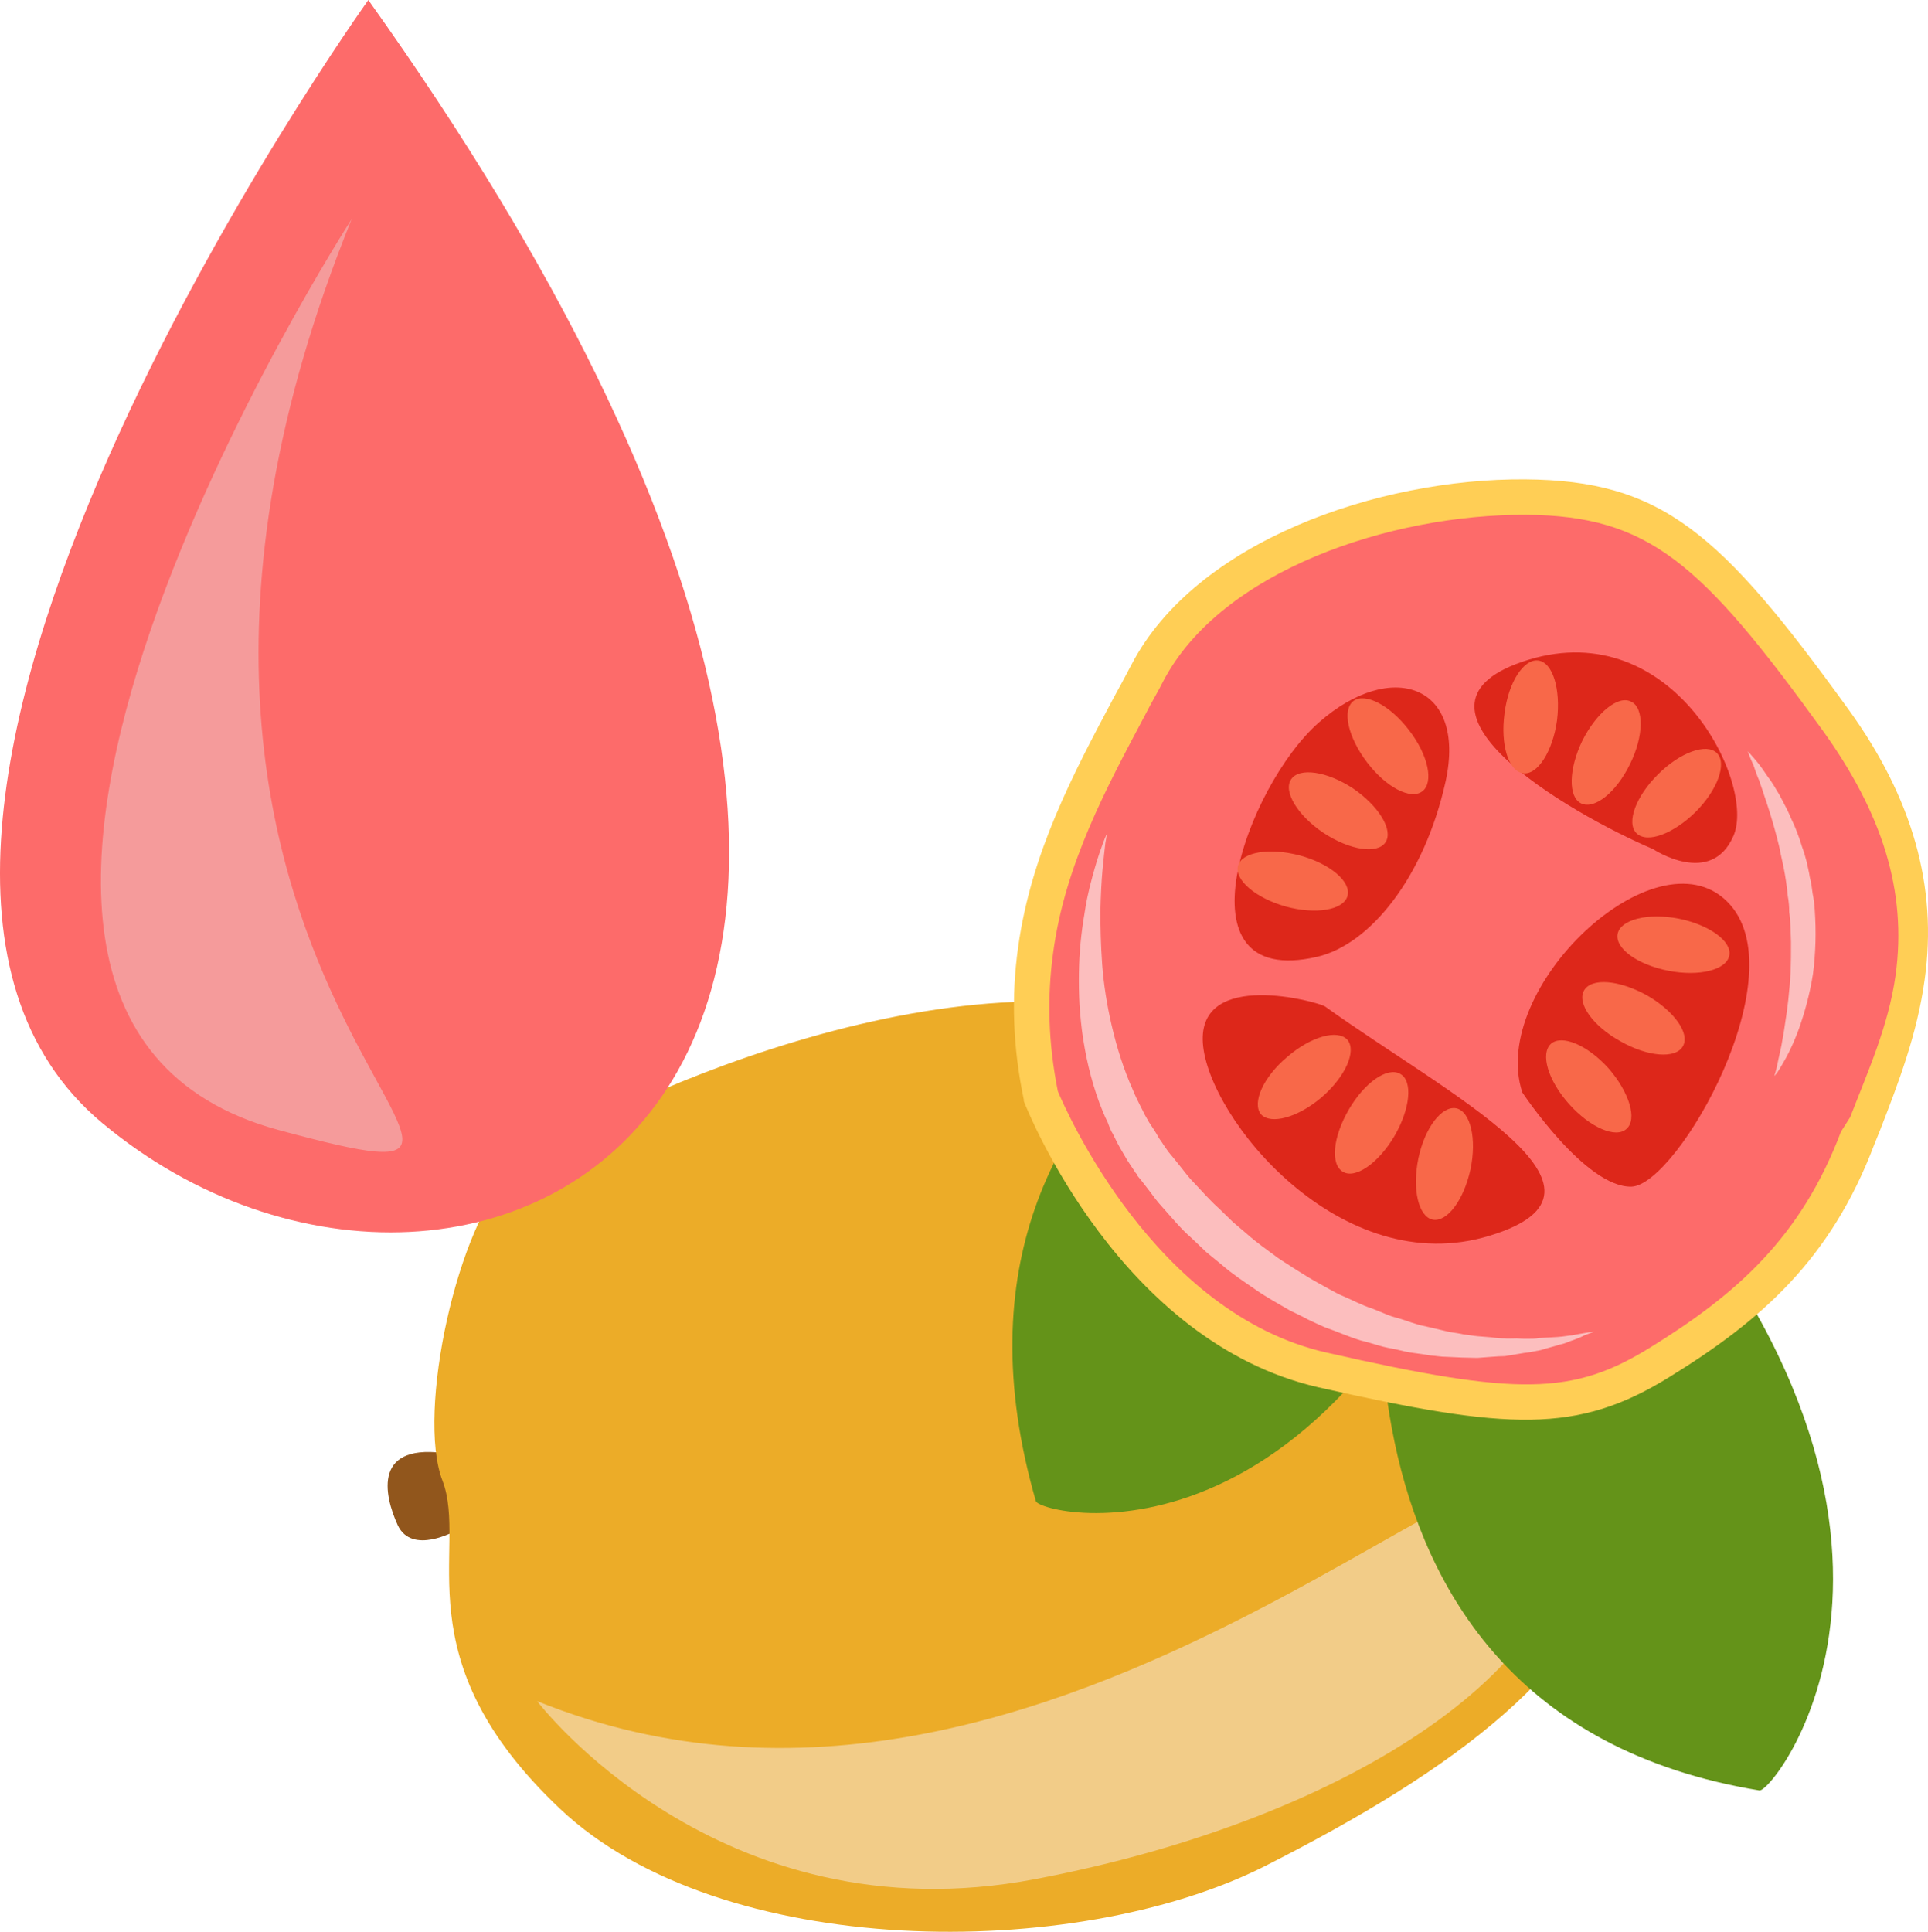
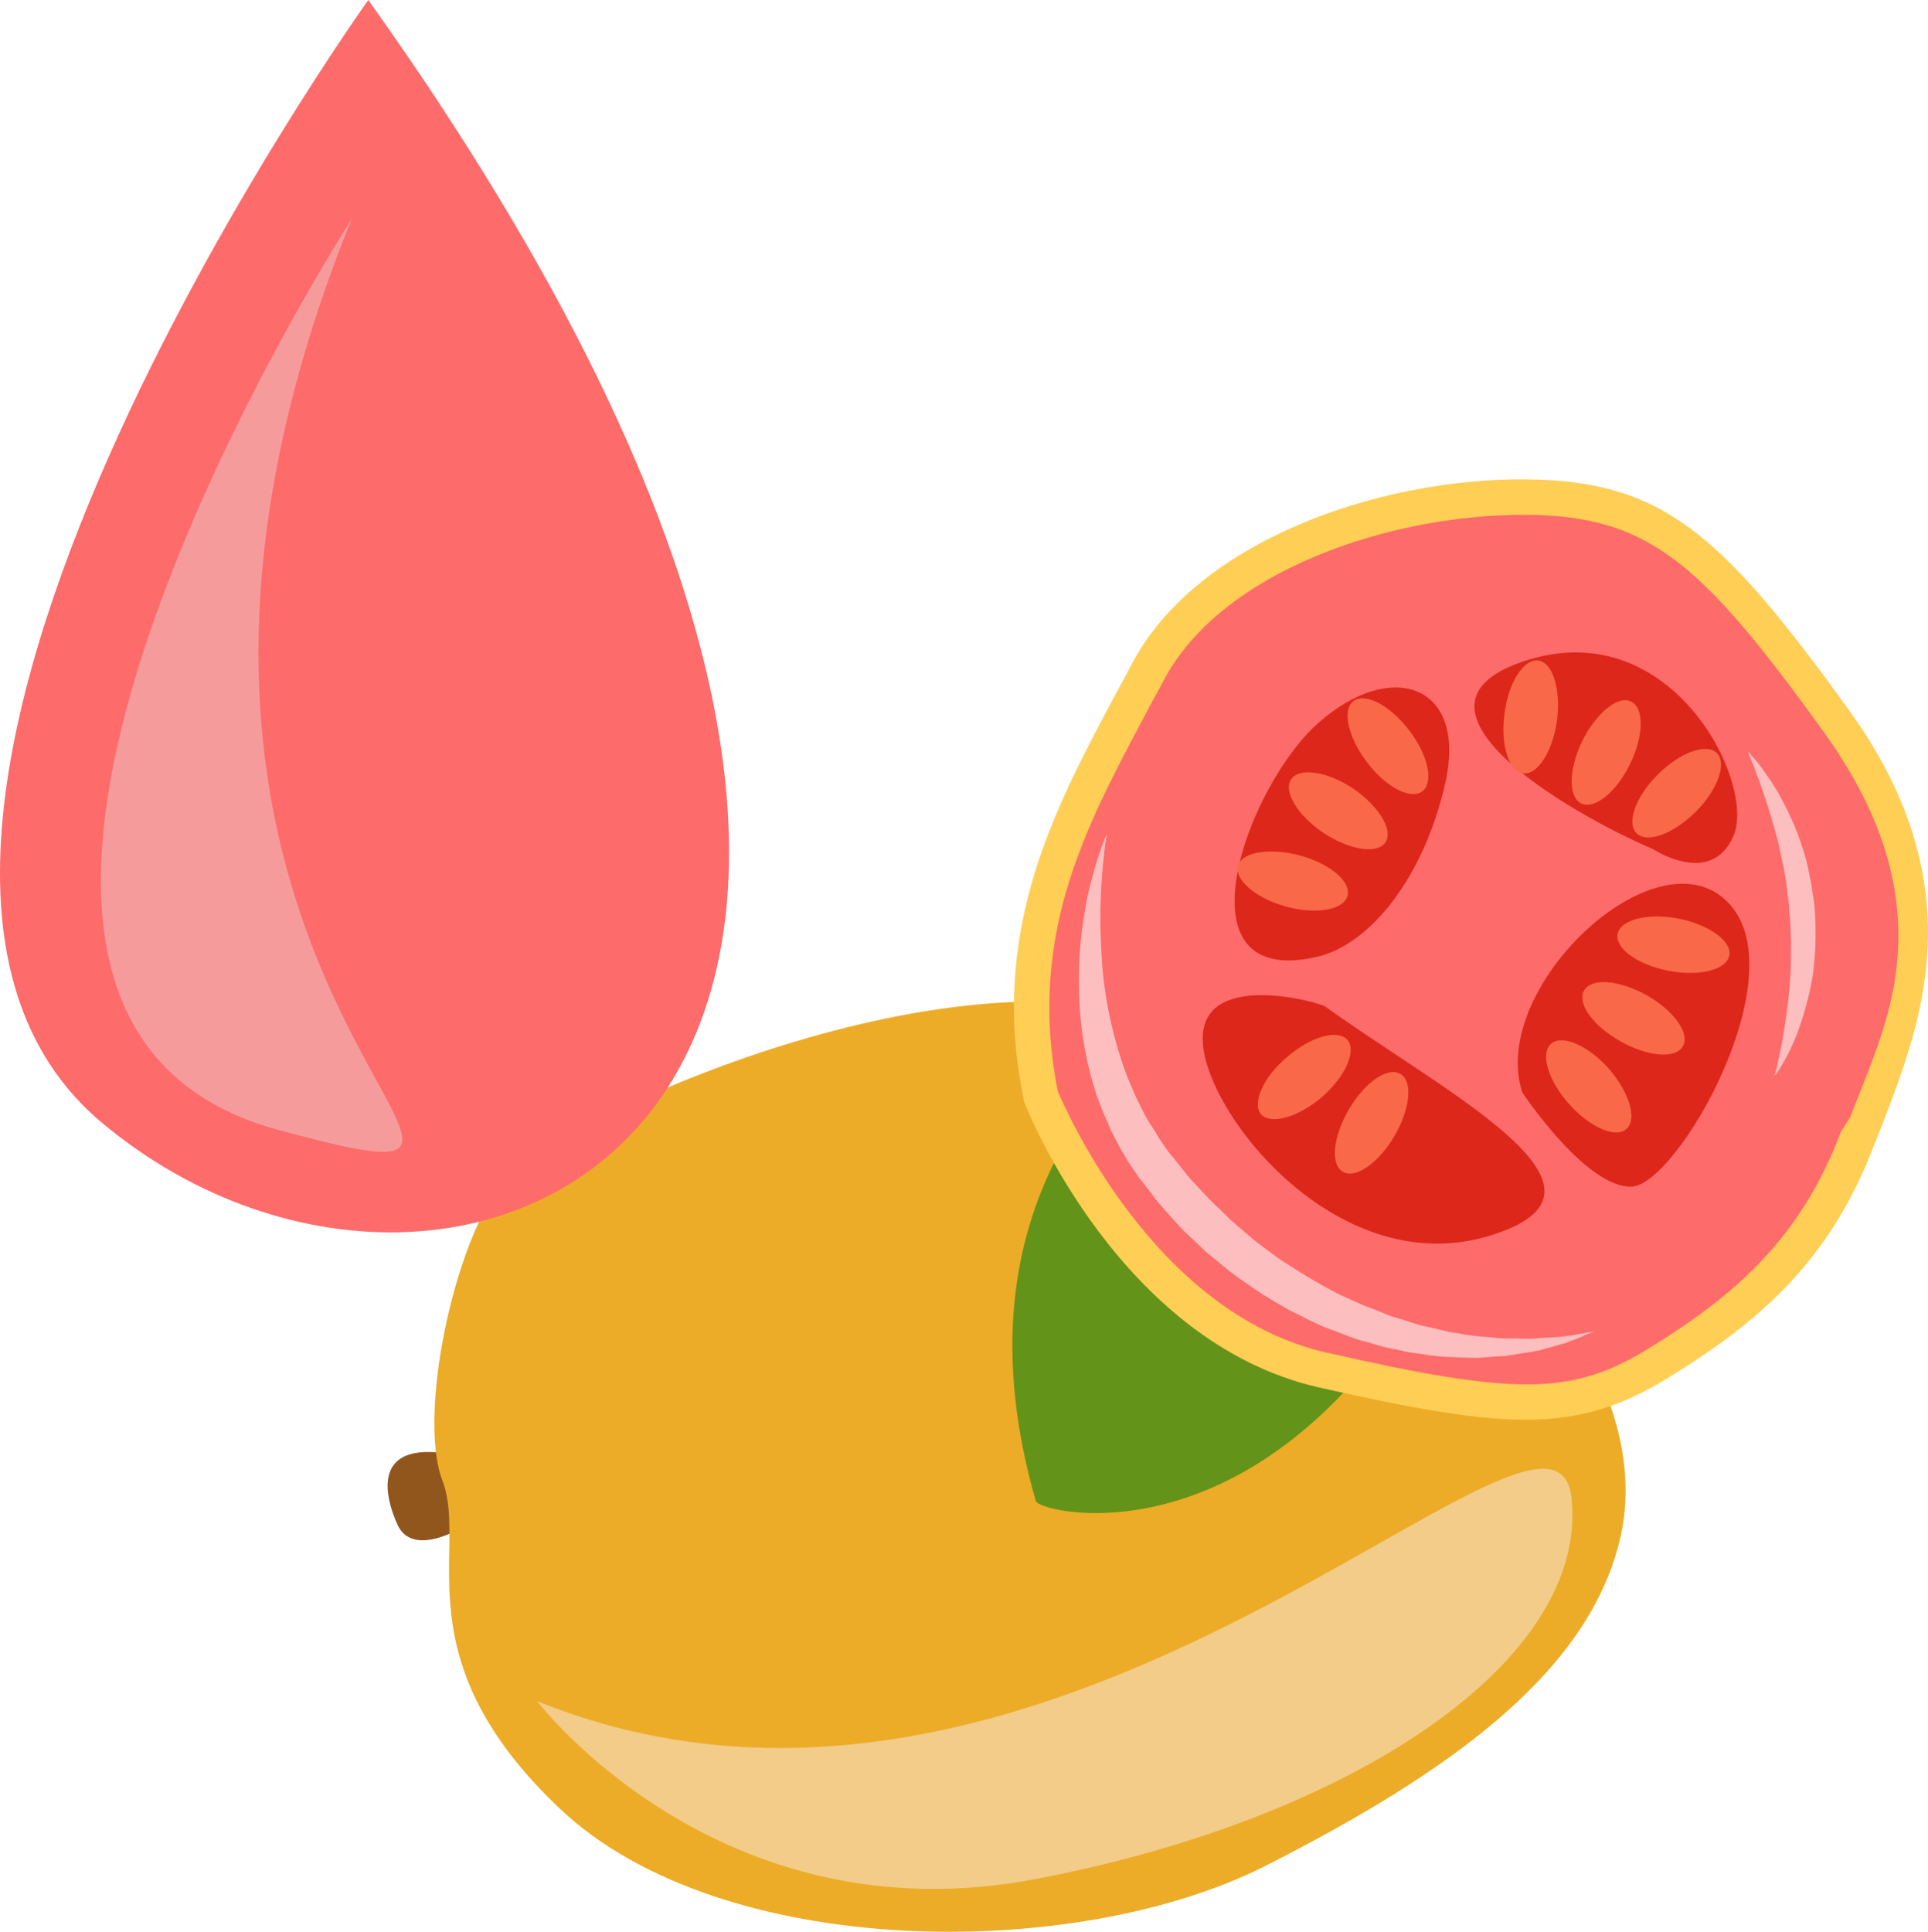
<svg xmlns="http://www.w3.org/2000/svg" xmlns:ns1="http://sodipodi.sourceforge.net/DTD/sodipodi-0.dtd" xmlns:ns2="http://www.inkscape.org/namespaces/inkscape" xml:space="preserve" width="54.384mm" height="54.487mm" version="1.1" style="clip-rule:evenodd;fill-rule:evenodd;image-rendering:optimizeQuality;shape-rendering:geometricPrecision;text-rendering:geometricPrecision" viewBox="0 0 5438.382 5448.658" id="svg63" ns1:docname="3570.svg" ns2:version="0.92.4 (5da689c313, 2019-01-14)">
  <ns1:namedview pagecolor="#ffffff" bordercolor="#666666" borderopacity="1" objecttolerance="10" gridtolerance="10" guidetolerance="10" ns2:pageopacity="0" ns2:pageshadow="2" ns2:window-width="640" ns2:window-height="480" id="namedview65" showgrid="false" ns2:zoom="0.2102413" ns2:cx="102.61237" ns2:cy="90.846897" ns2:window-x="0" ns2:window-y="0" ns2:window-maximized="0" ns2:current-layer="svg63" />
  <defs id="defs4">
    <style type="text/css" id="style2">
   
    .fil3 {fill:#649319;fill-rule:nonzero}
    .fil0 {fill:#91561C;fill-rule:nonzero}
    .fil6 {fill:#DD271A;fill-rule:nonzero}
    .fil1 {fill:#ECAC28;fill-rule:nonzero}
    .fil2 {fill:#F2CC88;fill-rule:nonzero}
    .fil9 {fill:#F59B9B;fill-rule:nonzero}
    .fil7 {fill:#F86849;fill-rule:nonzero}
    .fil8 {fill:#FCBEBE;fill-rule:nonzero}
    .fil4 {fill:#FD6B6A;fill-rule:nonzero}
    .fil5 {fill:#FFCE55;fill-rule:nonzero}
   
  </style>
  </defs>
  <g id="Vrstva_x0020_1" transform="translate(-7785.048,-11805)">
    <g id="_647082560">
      <path class="fil0" d="m 9069,16123 c 0,0 -122,69 -162,-16 -39,-85 -73,-238 147,-201 0,0 -18,127 15,217 z" id="path7" ns2:connector-curvature="0" style="fill:#91561c;fill-rule:nonzero" />
      <path class="fil1" d="m 12112,15406 c 0,0 325,346 246,725 -81,380 -467,665 -1006,938 -538,271 -1534,265 -1986,-161 -452,-426 -259,-735 -333,-927 -74,-192 43,-728 196,-870 153,-142 1183,-643 1864,-429 682,213 886,539 1019,724 z" id="path9" ns2:connector-curvature="0" style="fill:#ecac28;fill-rule:nonzero" />
      <path class="fil2" d="m 9300,16603 c 0,0 511,673 1406,502 894,-170 1560,-615 1512,-1074 -47,-460 -1451,1166 -2918,572 z" id="path11" ns2:connector-curvature="0" style="fill:#f2cc88;fill-rule:nonzero" />
-       <path class="fil3" d="m 11713,15035 c -2,29 -328,1596 1035,1820 43,7 657,-777 -455,-1931 z" id="path13" ns2:connector-curvature="0" style="fill:#649319;fill-rule:nonzero" />
+       <path class="fil3" d="m 11713,15035 z" id="path13" ns2:connector-curvature="0" style="fill:#649319;fill-rule:nonzero" />
      <path class="fil3" d="m 11749,14317 c -25,11 -1425,396 -1042,1722 12,41 900,254 1372,-1248 z" id="path15" ns2:connector-curvature="0" style="fill:#649319;fill-rule:nonzero" />
      <path class="fil4" d="m 10721,14897 c 0,0 256,649 795,772 539,122 711,127 951,-22 242,-149 437,-313 558,-633 121,-318 287,-688 -67,-1178 -354,-490 -508,-627 -872,-629 -363,-2 -883,146 -1065,495 -183,349 -403,692 -300,1195 z" id="path17" ns2:connector-curvature="0" style="fill:#fd6b6a;fill-rule:nonzero" />
      <path class="fil5" d="m 10769,14883 c 22,52 272,627 758,737 540,123 695,121 914,-15 241,-149 424,-309 537,-608 l 26,-41 c 49,-127 108,-257 128,-400 v 0 c 33,-239 -39,-459 -205,-690 -344,-476 -492,-606 -836,-609 -385,-2 -861,158 -1024,468 -16,32 -35,63 -51,95 -110,207 -226,421 -260,670 -18,129 -14,258 13,393 z m 2445,-315 v 0 c -21,154 -74,291 -125,423 l -17,42 c -123,325 -320,497 -578,656 -260,161 -454,150 -990,29 -558,-128 -818,-775 -829,-802 l -2,-5 v -4 c -31,-148 -36,-289 -16,-431 37,-266 155,-488 270,-704 17,-31 34,-62 50,-93 181,-347 695,-525 1110,-522 386,3 551,149 913,650 179,248 251,498 214,761 z" id="path19" ns2:connector-curvature="0" style="fill:#ffce55;fill-rule:nonzero" />
      <path class="fil6" d="m 11523,14644 c -18,-13 -359,-107 -345,103 14,211 389,673 810,543 420,-128 -118,-397 -465,-646 z" id="path21" ns2:connector-curvature="0" style="fill:#dd271a;fill-rule:nonzero" />
      <path class="fil6" d="m 12079,14886 c 0,0 178,269 308,266 130,-4 472,-604 270,-804 -202,-201 -674,244 -578,538 z" id="path23" ns2:connector-curvature="0" style="fill:#dd271a;fill-rule:nonzero" />
      <path class="fil6" d="m 12448,14200 c 0,0 164,109 227,-38 63,-147 -170,-621 -579,-496 -409,126 111,431 352,534 z" id="path25" ns2:connector-curvature="0" style="fill:#dd271a;fill-rule:nonzero" />
      <path class="fil6" d="m 11499,14504 c 150,-34 304,-224 364,-496 59,-273 -154,-345 -358,-165 -205,180 -409,753 -6,661 z" id="path27" ns2:connector-curvature="0" style="fill:#dd271a;fill-rule:nonzero" />
      <path class="fil7" d="m 11452,14218 c 85,23 145,74 134,114 -11,40 -89,53 -174,30 -85,-24 -145,-75 -135,-115 11,-39 89,-52 175,-29 z" id="path29" ns2:connector-curvature="0" style="fill:#f86849;fill-rule:nonzero" />
      <path class="fil7" d="m 11602,14029 c 73,50 114,118 91,152 -23,34 -101,22 -175,-27 -73,-49 -114,-117 -91,-151 23,-34 101,-23 175,26 z" id="path31" ns2:connector-curvature="0" style="fill:#f86849;fill-rule:nonzero" />
      <path class="fil7" d="m 11760,13865 c 54,70 70,147 37,172 -33,25 -103,-12 -156,-82 -54,-71 -71,-148 -38,-173 33,-24 103,12 157,83 z" id="path33" ns2:connector-curvature="0" style="fill:#f86849;fill-rule:nonzero" />
      <path class="fil7" d="m 12491,14543 c -87,-17 -151,-63 -143,-104 8,-40 84,-60 172,-43 86,17 151,64 143,104 -8,41 -85,60 -172,43 z" id="path35" ns2:connector-curvature="0" style="fill:#f86849;fill-rule:nonzero" />
      <path class="fil7" d="m 12356,14742 c -78,-43 -123,-107 -103,-143 21,-37 99,-30 177,13 77,44 123,108 102,144 -20,36 -99,30 -176,-14 z" id="path37" ns2:connector-curvature="0" style="fill:#f86849;fill-rule:nonzero" />
      <path class="fil7" d="m 12211,14919 c -59,-66 -82,-142 -51,-170 31,-27 104,4 163,70 58,67 81,143 50,170 -30,28 -103,-4 -162,-70 z" id="path39" ns2:connector-curvature="0" style="fill:#f86849;fill-rule:nonzero" />
-       <path class="fil7" d="m 11786,15072 c 18,-86 66,-149 107,-141 40,9 58,86 40,172 -19,87 -66,150 -107,142 -40,-9 -58,-86 -40,-173 z" id="path41" ns2:connector-curvature="0" style="fill:#f86849;fill-rule:nonzero" />
      <path class="fil7" d="m 11590,14934 c 44,-76 109,-121 145,-100 36,20 28,99 -17,176 -45,76 -110,121 -145,100 -36,-21 -28,-99 17,-176 z" id="path43" ns2:connector-curvature="0" style="fill:#f86849;fill-rule:nonzero" />
      <path class="fil7" d="m 11416,14786 c 66,-57 142,-79 170,-48 26,32 -6,104 -73,162 -67,57 -143,78 -171,48 -26,-32 6,-105 74,-162 z" id="path45" ns2:connector-curvature="0" style="fill:#f86849;fill-rule:nonzero" />
      <path class="fil7" d="m 12177,13837 c -12,87 -55,155 -96,149 -41,-6 -64,-81 -52,-169 11,-88 54,-154 95,-149 41,5 64,81 53,169 z" id="path47" ns2:connector-curvature="0" style="fill:#f86849;fill-rule:nonzero" />
      <path class="fil7" d="m 12383,13960 c -39,80 -100,129 -138,111 -37,-18 -35,-97 3,-176 40,-80 102,-130 138,-111 37,17 36,97 -3,176 z" id="path49" ns2:connector-curvature="0" style="fill:#f86849;fill-rule:nonzero" />
      <path class="fil7" d="m 12568,14095 c -63,62 -137,90 -167,60 -29,-29 -2,-104 61,-166 62,-62 137,-89 166,-60 29,29 2,104 -60,166 z" id="path51" ns2:connector-curvature="0" style="fill:#f86849;fill-rule:nonzero" />
      <path class="fil8" d="m 10908,14156 c 0,0 -2,9 -5,27 -2,17 -5,43 -8,75 -3,32 -5,72 -6,117 0,45 1,95 5,150 4,54 13,113 27,173 14,60 33,122 60,182 6,15 14,31 21,45 4,8 8,15 11,22 l 13,23 c 9,14 19,28 27,43 4,7 10,14 14,21 l 14,20 c 12,14 23,28 35,43 11,14 23,30 35,42 24,25 46,51 73,75 l 39,38 c 13,11 27,23 40,34 27,24 56,44 84,65 15,11 30,19 44,29 15,9 30,19 45,28 14,8 29,17 44,25 15,8 30,17 45,24 31,13 60,29 91,39 15,6 30,12 44,18 15,6 31,9 45,14 14,5 30,10 43,14 15,3 30,7 44,10 14,3 28,7 42,10 14,2 28,4 41,7 13,1 26,4 40,5 12,1 25,2 37,3 13,2 25,3 37,3 11,1 23,0 34,0 12,1 22,1 32,1 11,0 21,0 31,-2 19,-1 37,-2 53,-3 16,-1 30,-4 43,-5 12,-3 23,-4 32,-6 17,-3 27,-4 27,-4 0,0 -9,4 -26,10 -7,4 -17,8 -30,13 -6,2 -12,4 -19,7 -7,3 -14,5 -23,7 -15,5 -33,9 -52,15 -10,2 -21,4 -31,6 -11,1 -22,3 -34,5 -11,2 -23,4 -36,6 -12,0 -25,1 -38,2 -13,1 -26,2 -40,3 -14,0 -29,-1 -43,-1 -14,-1 -29,-1 -44,-2 -15,0 -31,-3 -46,-4 -16,-3 -32,-5 -47,-7 -16,-2 -33,-6 -49,-10 -16,-3 -33,-6 -49,-11 -17,-5 -33,-10 -50,-14 -34,-10 -66,-25 -101,-37 -17,-7 -33,-15 -50,-23 -16,-9 -34,-17 -50,-25 -32,-19 -66,-37 -97,-59 -32,-22 -64,-43 -94,-69 -15,-12 -30,-25 -45,-37 l -42,-40 c -29,-25 -55,-57 -81,-86 -14,-15 -25,-30 -36,-45 -11,-14 -22,-29 -34,-43 l -1,-3 -1,-1 v -1 l -3,-3 -4,-6 -8,-12 c -5,-8 -11,-16 -16,-25 -9,-16 -20,-33 -28,-50 -4,-8 -8,-17 -13,-25 -4,-9 -8,-18 -11,-27 -9,-17 -15,-34 -22,-51 -26,-70 -41,-139 -50,-206 -4,-33 -7,-65 -8,-96 -1,-31 -1,-61 0,-90 2,-58 9,-110 17,-156 7,-45 18,-84 27,-116 9,-32 18,-56 24,-73 6,-16 11,-25 11,-25 z" id="path53" ns2:connector-curvature="0" style="fill:#fcbebe;fill-rule:nonzero" />
      <path class="fil8" d="m 12790,14840 c 0,0 5,-14 10,-40 3,-13 6,-28 10,-46 3,-18 7,-38 10,-60 7,-43 13,-94 16,-148 1,-27 1,-55 1,-84 -1,-28 -1,-57 -5,-85 0,-15 -1,-29 -4,-44 -1,-13 -3,-28 -5,-42 -4,-28 -10,-55 -16,-82 -2,-13 -6,-26 -9,-39 -3,-13 -7,-25 -10,-37 -7,-25 -14,-47 -21,-68 -4,-11 -7,-21 -10,-30 -3,-10 -7,-19 -9,-27 -8,-17 -12,-32 -17,-45 -11,-24 -16,-39 -16,-39 0,0 11,11 28,32 9,11 18,24 28,39 12,15 22,33 34,53 10,20 23,42 33,67 6,12 11,24 16,37 5,13 10,27 14,41 5,13 9,27 13,42 3,15 7,29 9,44 4,15 6,30 8,46 3,14 5,31 6,46 2,30 3,61 2,92 -1,30 -3,60 -7,89 -9,58 -24,110 -39,153 -16,44 -33,78 -47,101 -6,11 -12,20 -16,26 -5,6 -7,8 -7,8 z" id="path55" ns2:connector-curvature="0" style="fill:#fcbebe;fill-rule:nonzero" />
    </g>
    <path class="fil4" d="m 8824,11805 c 0,0 -1701,2375 -750,3168 1042,869 2956,-75 750,-3168 z" id="path58" ns2:connector-curvature="0" style="fill:#fd6b6a;fill-rule:nonzero" />
    <path class="fil9" d="m 8777,12423 c 0,0 -1443,2233 -207,2569 1048,284 -679,-382 207,-2569 z" id="path60" ns2:connector-curvature="0" style="fill:#f59b9b;fill-rule:nonzero" />
  </g>
</svg>